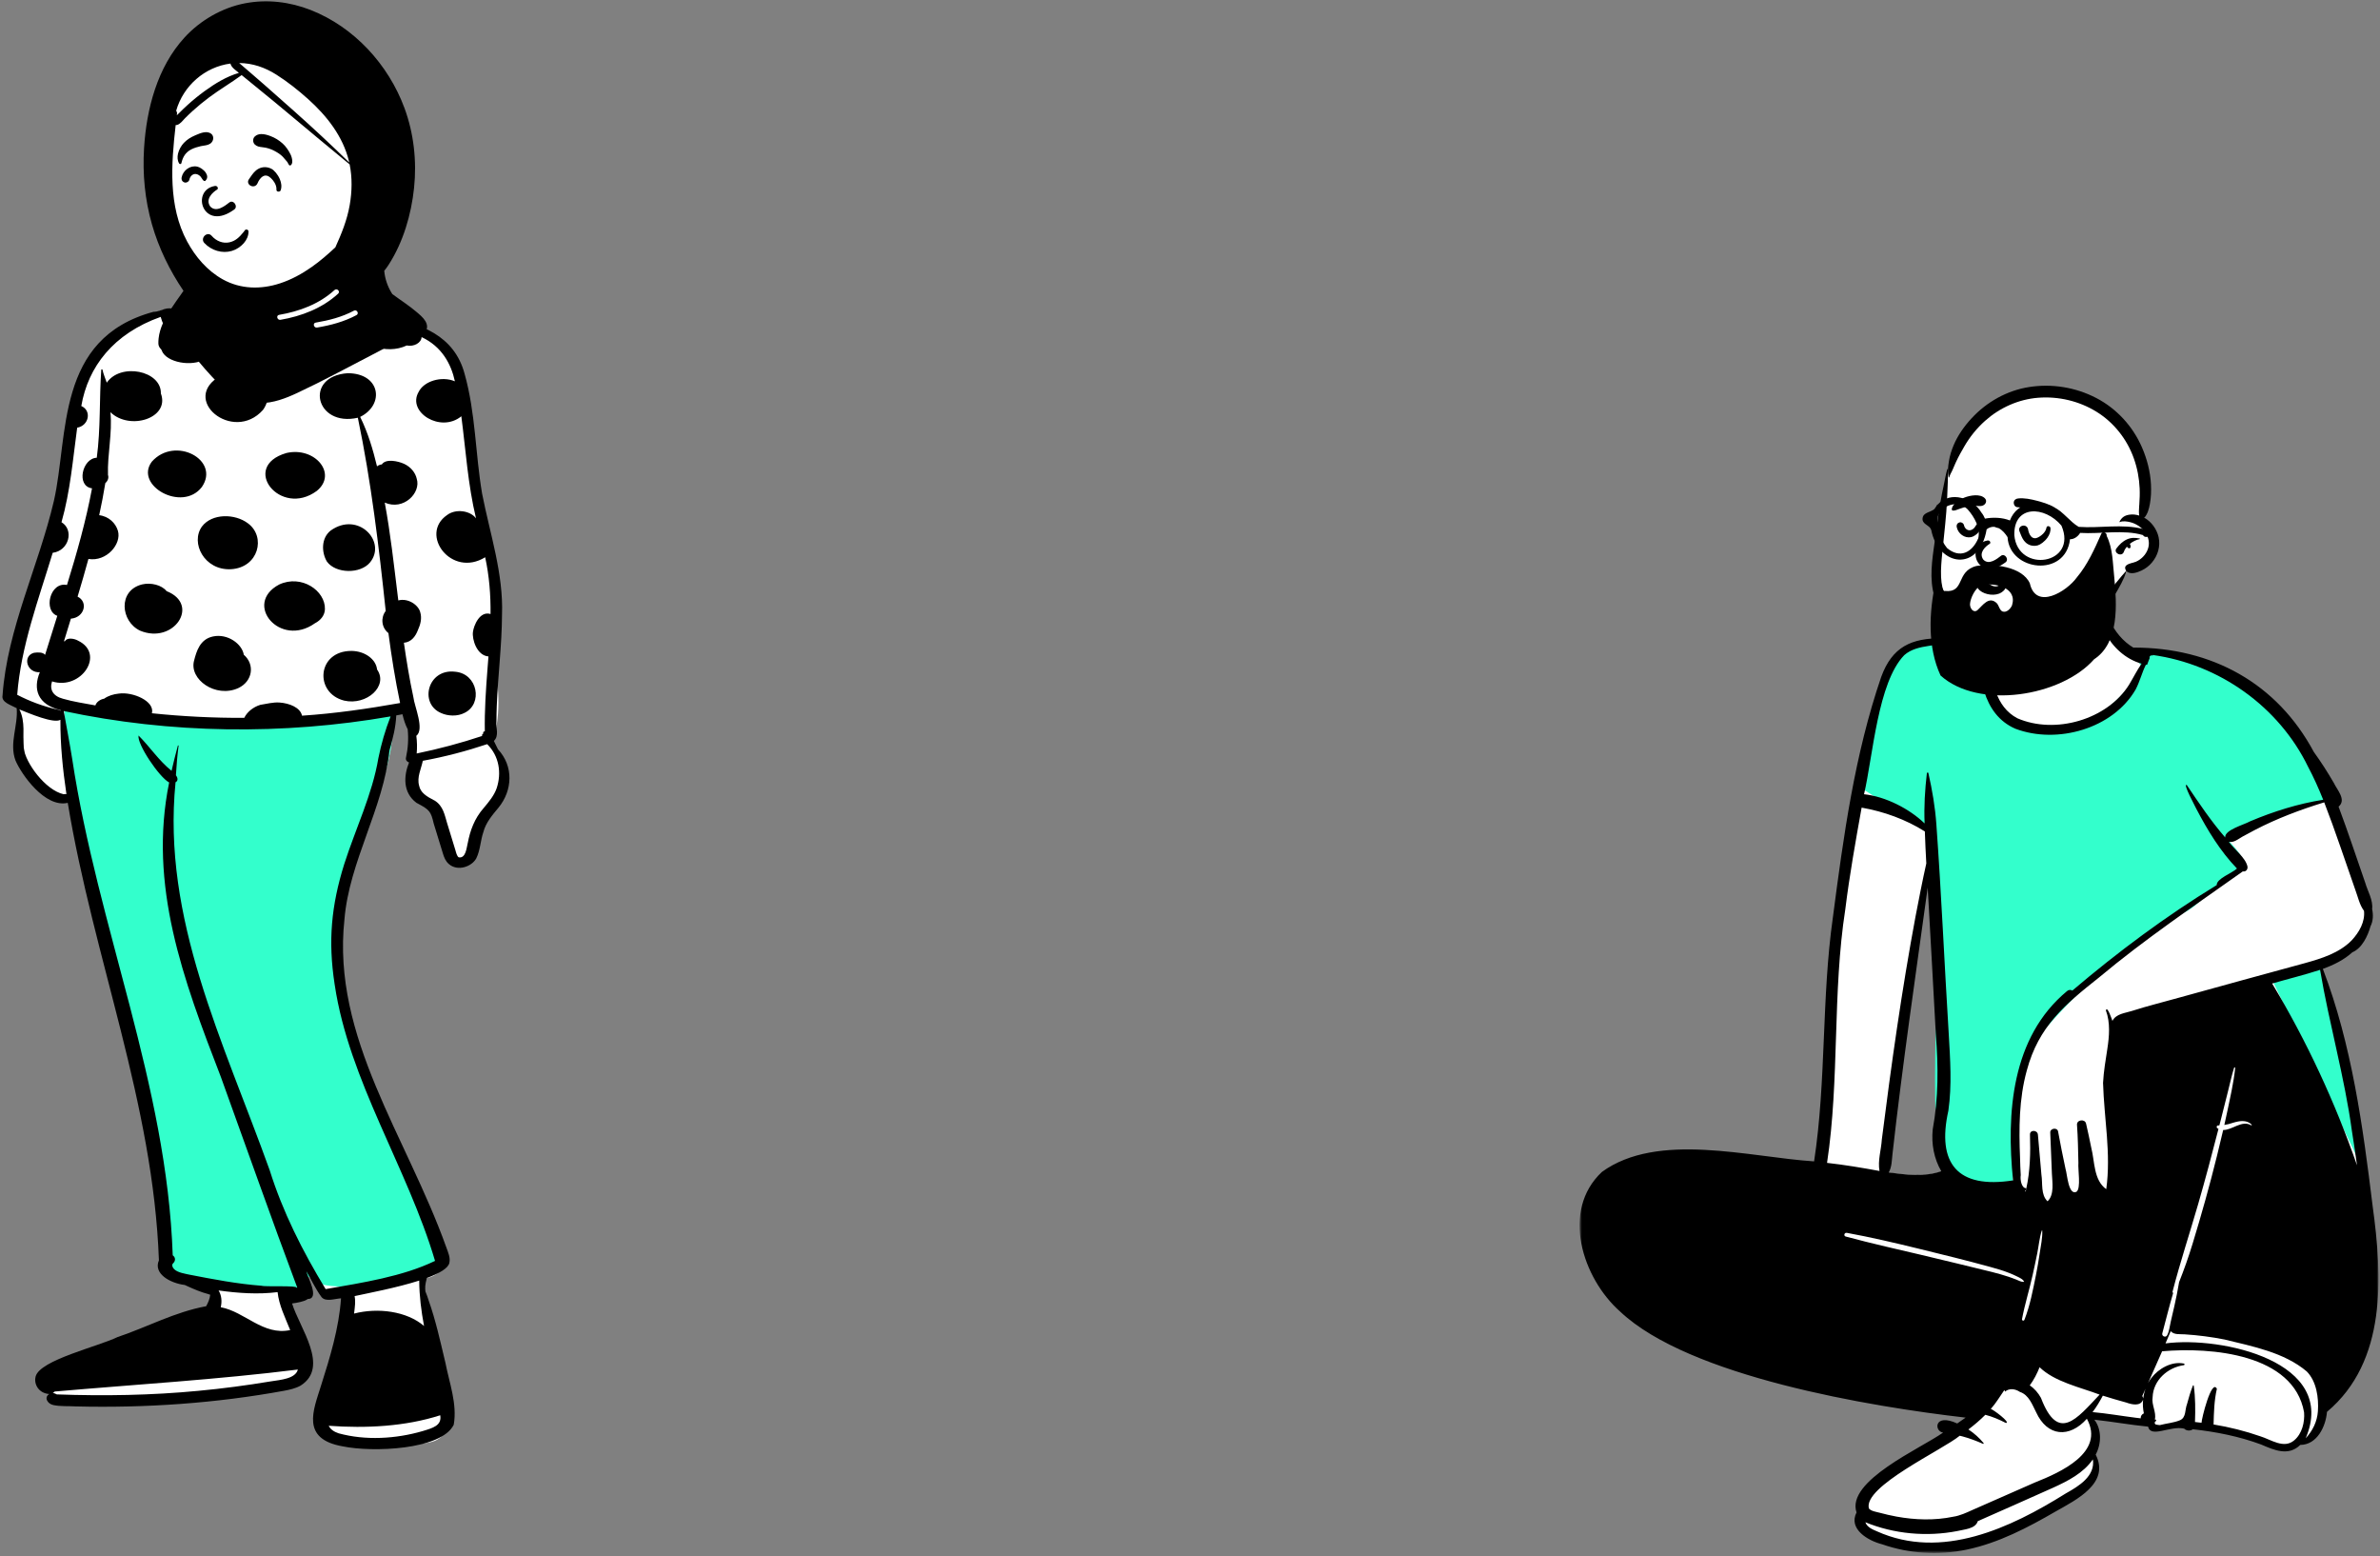
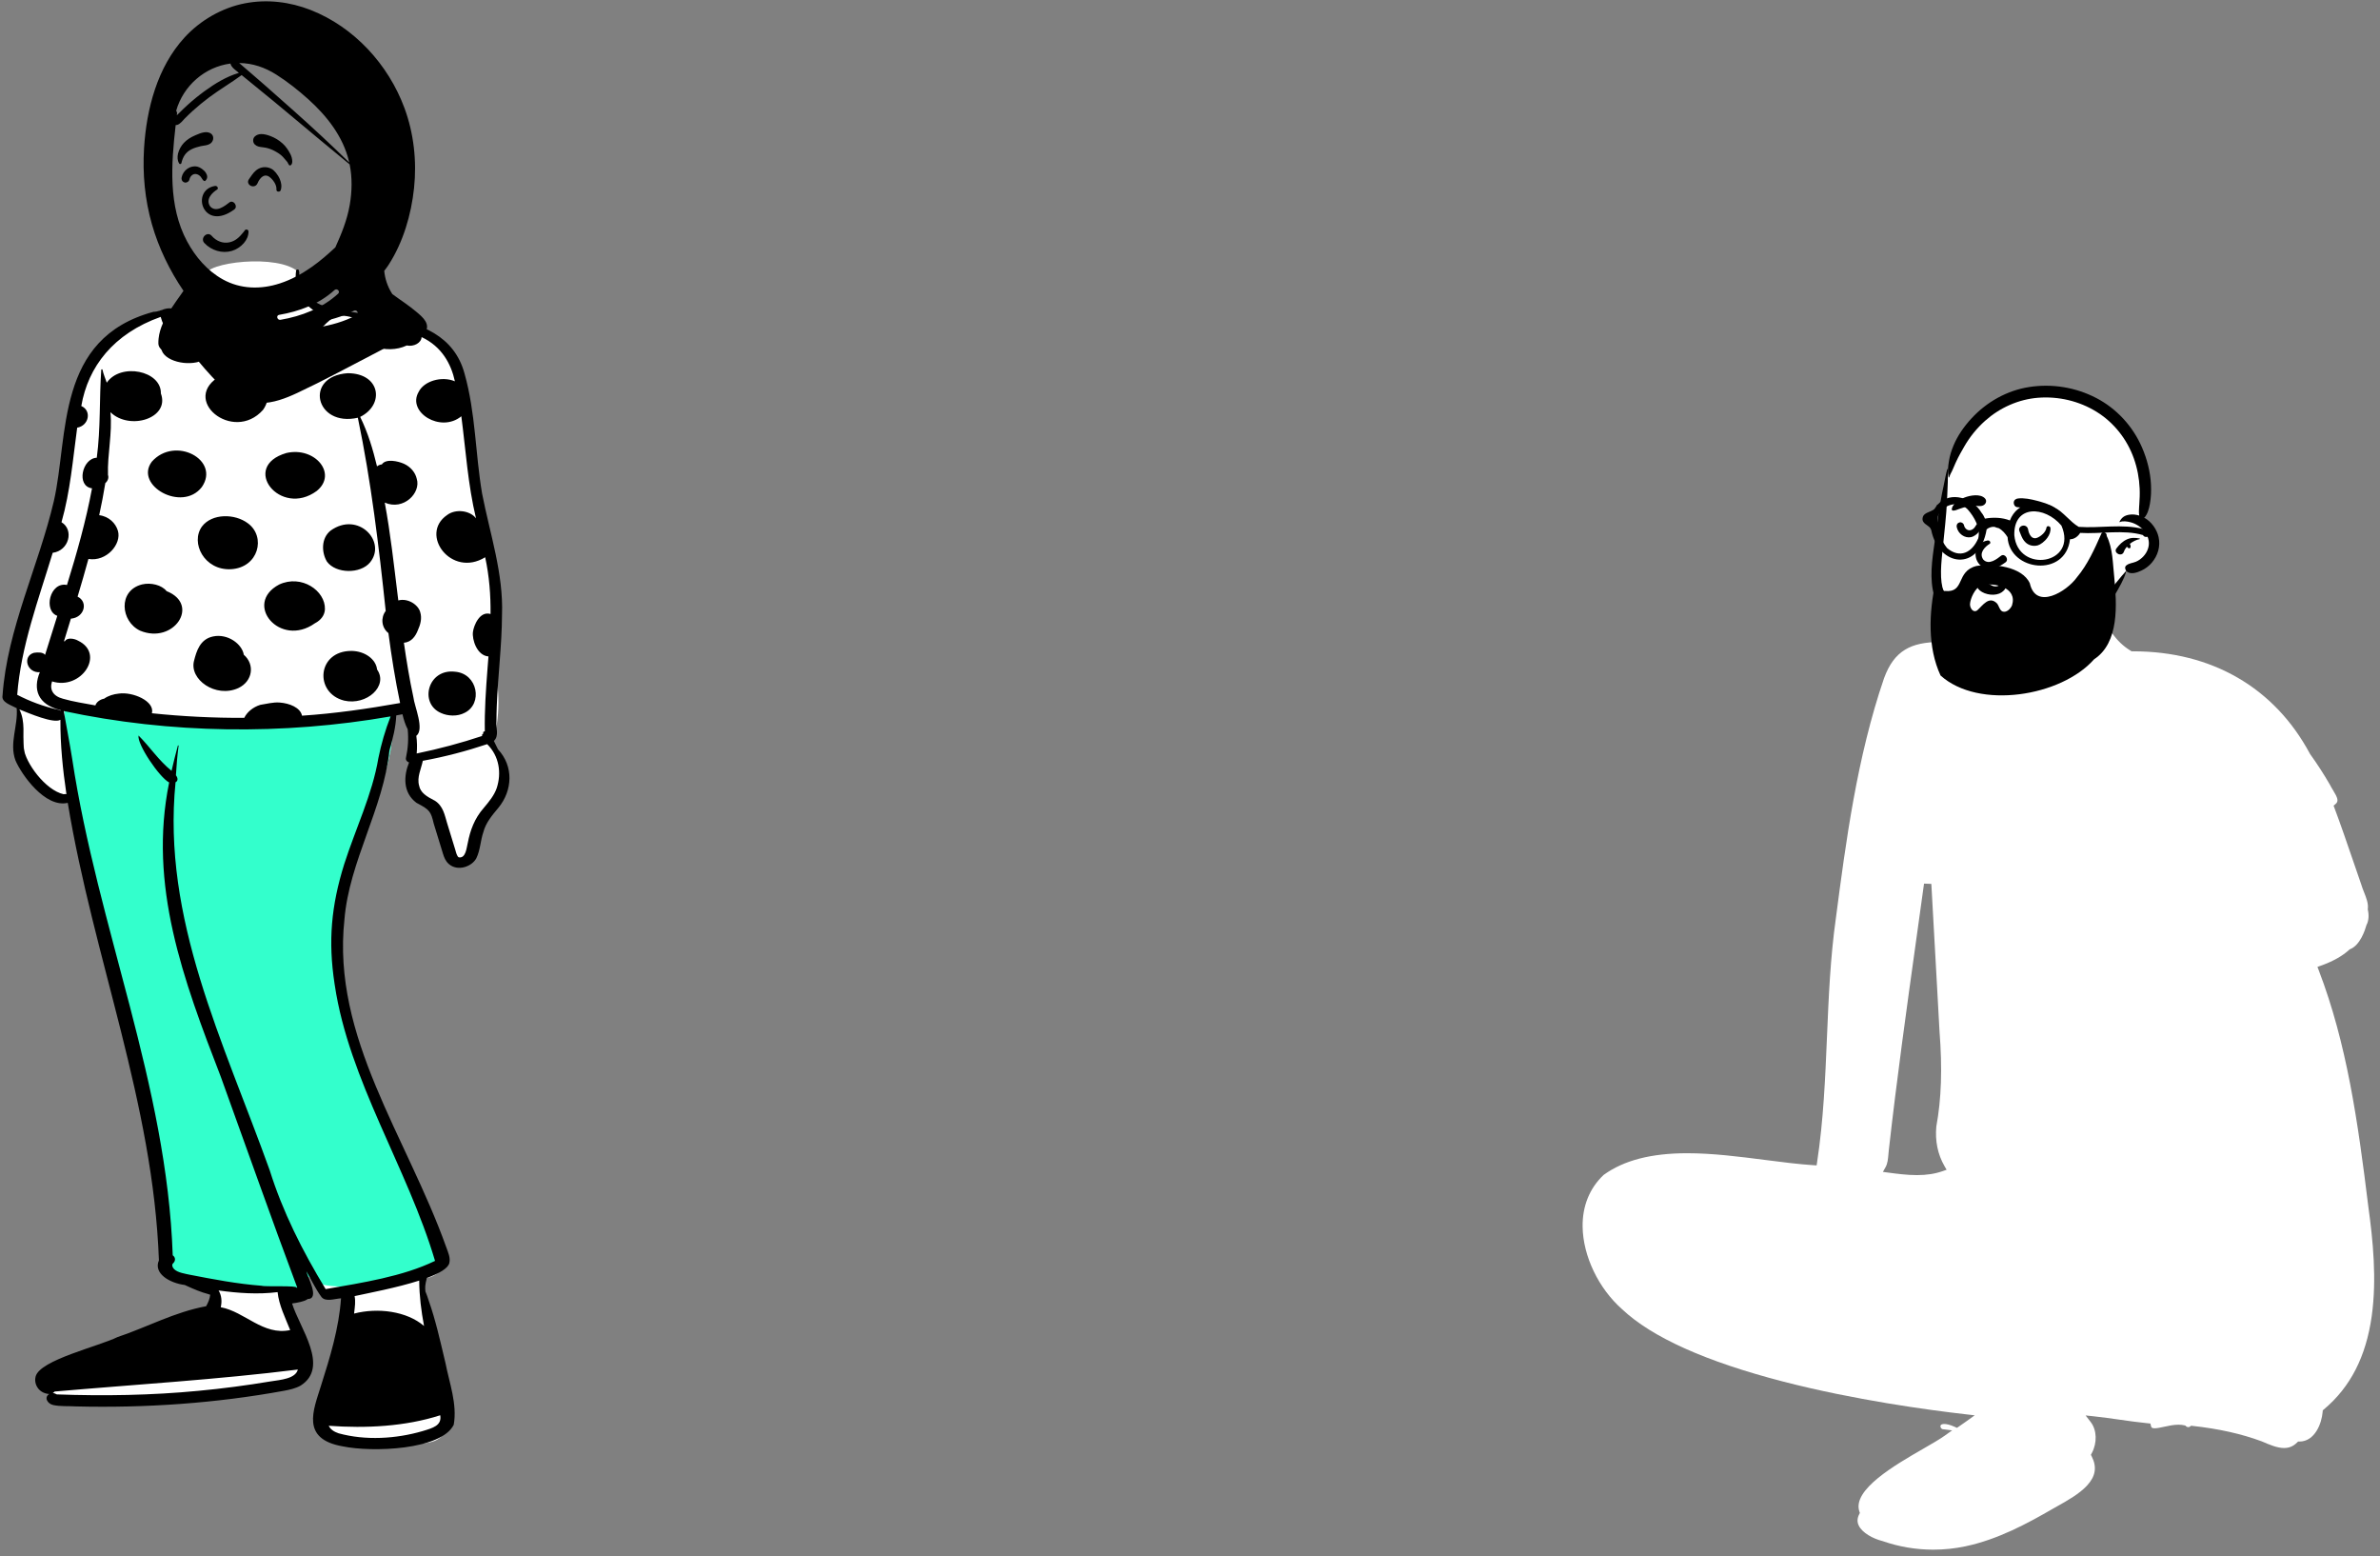
<svg xmlns="http://www.w3.org/2000/svg" height="417" viewBox="0 0 638 417" width="638">
  <rect x="0" y="0" width="638" height="417" fill="#808080" stroke="none" />
  <mask id="a" fill="#fff">
-     <path d="m0 0h214.163v259.247h-214.163z" fill="#fff" fill-rule="evenodd" />
-   </mask>
+     </mask>
  <g fill="none" fill-rule="evenodd" transform="translate(0 -6)">
    <g transform="matrix(-1 0 0 1 638 159)">
      <path d="m118.934 148.891c.367 3.833-.384 7.493-2.174 10.588l-.582 1.007 1.108.387c2.017.705 4.26 1.048 6.857 1.048 2.673 0 5.453-.372 7.686-.671l1.43-.191-.702-1.242c-.565-.998-.669-2.208-.78-3.488-.03-.344-.061-.7-.101-1.052-2.116-18.912-4.791-38.071-7.378-56.599-.681-4.875-1.385-9.917-2.068-14.876l-1.959.075c-.527 9.179-1.038 18.514-1.533 27.541-.217 3.97-.435 7.939-.654 11.908-.782 10.035-.512 18.16.85 25.564m.799 113.409c-2.877 0-5.759-.3-8.567-.89-8.786-1.844-16.767-6.194-23.559-10.127-.347-.197-.699-.393-1.06-.595-2.659-1.487-5.968-3.338-8.042-5.596-2.275-2.477-2.667-4.944-1.232-7.766l.227-.446-.237-.441c-1.485-2.764-1.375-6.184.268-8.316l1.381-1.792-2.271.241c-2.29.243-4.598.572-6.83.89-2.476.353-5.037.718-7.56.963l-.701.068-.161.675c-.09.376-.201.604-.979.604-.675 0-1.581-.198-2.541-.407-1.191-.259-2.541-.553-3.843-.553-.573 0-1.088.054-1.575.167l-.283.065-.202.207c-.129.132-.349.214-.573.214-.17 0-.327-.047-.432-.129l-.318-.249-.404.044c-7.031.772-13.094 2.127-18.535 4.141l-.025.009-.118.051c-1.967.849-4.001 1.727-5.854 1.727-1.354 0-2.454-.461-3.461-1.449l-.285-.279-.401-.004c-4.073-.038-5.934-4.786-6.191-7.969l-.032-.401-.311-.261c-7.098-5.956-11.289-14.135-12.812-25.006-1.387-9.902-.322-20.342.902-29.249 2.832-23.082 5.787-43.775 13.296-63.4l.351-.917-.935-.336c-3.243-1.165-5.722-2.555-7.578-4.25l-.129-.118-.162-.066c-2.66-1.093-3.963-5.126-4.299-6.336l-.027-.098-.047-.09c-.543-1.041-.668-2.489-.343-3.973l.035-.16-.02-.162c-.175-1.409.407-2.882 1.022-4.441.281-.712.572-1.449.785-2.182.731-2.096 1.46-4.229 2.167-6.292 1.584-4.629 3.222-9.415 4.967-14.071l.239-.637-.526-.439c-.897-.749-.598-1.632.696-3.741.306-.498.595-.97.815-1.434 1.659-2.866 3.436-5.616 5.285-8.177l.038-.053.03-.057c9.484-17.709 26.307-27.462 47.37-27.462l.429.001.237-.143c3.948-2.373 6.766-6.446 8.615-12.45l.059-.191-.023-.199c-.063-.553-.133-1.279-.109-1.983.06-1.783.759-3.374 1.918-4.365 2.198-1.881 5.534-2.038 8.763-2.038h.464c4.128.013 7.043.729 9.172 2.256 2.474 1.774 3.842 4.638 4.181 8.756.101 1.232.098 2.509.095 3.743l-.001.344.042.137c.297.979.644 1.919 1.033 2.795l.4.901.909-.406c.588-.263 1.333-.398 2.279-.413.273-.006.539-.009.807-.009 2.196 0 4.546.2 6.818.394 1.712.146 3.483.297 5.196.364l.023.001s.237-.001.343-.001c4.165 0 7.185.655 9.502 2.061 2.495 1.514 4.29 3.944 5.646 7.647 7.277 21.225 10.269 44.088 12.908 64.259 1.497 10.548 1.952 21.362 2.392 31.819.465 11.038.945 22.452 2.647 33.609l.134.882.904-.058c3.977-.257 8.274-.809 12.824-1.394 6.913-.889 14.061-1.808 20.971-1.808 9.662 0 16.987 1.901 22.392 5.81 3.768 3.55 5.717 8.356 5.637 13.902-.113 7.837-4.259 16.501-10.563 22.073l-.024.022c-7.967 7.525-22.511 14.052-43.226 19.399-19.049 4.917-38.753 7.589-48.803 8.744l-2.487.286 2.019 1.459c.817.591 1.563 1.111 2.279 1.59l.462.309.506-.232c1.444-.662 2.361-.801 2.877-.801.457 0 1.009.099 1.04.573.02.31-.201.77-.666.828l-2.472.308 2.019 1.439c1.348.962 3.36 2.12 5.69 3.462 7.621 4.39 19.139 11.025 17.158 16.852l-.13.383.184.361c.532 1.043.578 2.011.139 2.96-.94 2.033-3.882 3.577-6.381 4.205l-.043.011-.042.015c-4.347 1.514-8.91 2.282-13.562 2.282" fill="#fff" />
-       <path d="m5.958 109.89 22.716 47.417c.427-7.689-.427-15.806-2.56-24.35-2.133-8.544-4.586-17.408-7.359-26.592z" fill="#3fc" transform="matrix(-1 0 0 1 34.739 0)" />
-       <path d="m98.421 163.395c-.371-20.848-2.611-33.664-6.719-38.447-13.757-16.019-28.475-28.515-39.033-33.32-4.426-2.015-5.662-5.5-15.357-11.854-1.762-1.155-.376-3.932 4.159-8.33l-28.155-10.573c-.897-.749-1.998-.031-.704-2.14.306-.498.595-.97.815-1.434 1.659-2.866 3.436-5.616 5.285-8.177l.038-.053.03-.057c9.484-17.709 26.307-27.462 47.37-27.462l-2.603 5.041c6.536 8.492 12.829 13.832 18.876 16.019 6.048 2.187 13.3-.376 21.756-7.689.588-.263 11.542-15.942 13.255-15.875l.023.001s.237-.003.343-.003c4.165 0 7.185.656 9.502 2.062 2.495 1.514 4.29 3.944 5.646 7.647 4.834 13.194 6.655 23.153 5.463 29.877-7.241 4.578-12.787 7.889-16.637 9.932-2.102 1.116-1.573.626-2.24 5.126-3.233 21.818 3.149 81.209-3.199 85.544-9.385 6.408-15.357 7.796-17.917 4.165z" fill="#3fc" />
-       <path d="m133.753 156.857c.51-2.783-.458-5.657-.625-8.46-2.534-19.99-5.332-39.967-9.04-59.782-.909-4.742-1.828-9.465-2.882-14.181.159-2.856.299-5.712.391-8.569 5.145-3.234 10.947-5.327 16.947-6.383 1.621 9.032 3.241 18.057 4.366 27.169 3.504 22.555 1.505 45.506 4.904 68.035-4.715.529-9.394 1.311-14.06 2.171m9.05 17.572c-3.546.943-7.095 1.844-10.669 2.676-6.36 1.48-12.719 2.967-19.063 4.513-3.166.772-6.34 1.521-9.5 2.318-1.5.378-2.989.799-4.457 1.286-.732.243-1.448.522-2.164.808-.627.251-1.218.596-1.908.547-.041-.003-.067-.043-.046-.08.361-.663 1.104-.977 1.759-1.312.723-.369 1.477-.687 2.231-.989 1.675-.672 3.421-1.166 5.161-1.645 6.326-1.741 12.706-3.3 19.079-4.86 6.404-1.567 12.808-3.069 19.297-4.256.654-.119.936.819.278.994m-31.409 53.592c.284-.076.569-.146.853-.212 4.549 3.787 25.975 13.62 24.345 19.494-.576.731-1.955.897-2.826 1.133-1.518.411-3.051.766-4.598 1.048-5.002.91-10.183 1.068-15.179.031-1.838-.279-3.497-1.063-5.171-1.821-5.409-2.379-11.367-5.007-16.75-7.367-6.839-2.71-18.834-8.052-13.901-17.066 4.674 5.256 10.607 4.797 13.595-1.736 1.031-1.983 1.93-4.656 4.351-5.458 1.277-.863 2.91-1.042 3.977-.081.077-.12.146-.288.184-.436 1.203 1.712 2.24 3.514 3.65 5.078-.484.026-5.522 3.754-4.036 3.756 1.789-.921 3.566-1.689 5.498-2.185 1.4 1.408 2.939 2.717 4.535 3.927-1.549 1.023-2.941 2.276-4.06 3.635-.097.12.021.275.166.21 1.738-.774 3.525-1.455 5.368-1.949m23.062 25.398c-17.401 7.815-35.824-.887-50.663-10.165-3.425-1.912-7.93-4.623-7.238-9.124 2.523 3.69 6.681 5.791 10.673 7.613 6.706 3.03 13.456 5.964 20.178 8.957.635 2.106 3.671 2.187 5.506 2.654 8.168 1.584 16.948.797 24.636-2.361-.445 1.317-1.9 1.922-3.092 2.426m-69.428-30.429c-.43.055-.86.105-1.29.154.044-.569-.299-1.138-.85-1.314.248-1.206.34-2.452.207-3.675.719 1.857 3.039 1.293 4.513.758 2.106-.572 4.198-1.188 6.279-1.844.821 1.524 1.69 3.026 2.759 4.406-3.89.346-7.743 1.033-11.618 1.516m-1.712-5.841c-.103.218-.251.449-.254.711-.105-.903-.31-1.796-.622-2.651.292.647.584 1.293.876 1.94m-2.455-4.844c-1.914-2.494-5.45-4.532-8.72-3.837-.21.045-.215.383 0 .425 4.392.596 8.248 4.079 8.401 8.582.346 2.038-1.072 4.039-.594 5.995-.095.006-.19.011-.284.018-.034.131-.066.247-.107.349.474.079.614.842.054.978-.331.081-.678.123-1.03.141-1.791-.483-3.68-.595-5.391-1.309-1.694-.748-1.27-2.851-1.868-4.307-.438-1.679-.942-3.352-1.577-4.964-.046-.129-.222-.1-.236.031-.448 3.215-.433 6.484-.325 9.725-.588.06-1.172.126-1.758.199.038-.905-2.678-11.933-4.109-9.103.72 3.111.807 6.362.885 9.563-4.249.7-8.436 1.742-12.509 3.161-2.87.87-6.284 3.443-9.071 1.117-2.158-1.784-2.885-4.897-2.682-7.546 2.806-15.673 24.972-17.504 38.057-16.345 1.236 2.851 2.495 5.692 3.77 8.527-.264-.488-.566-.957-.906-1.4m-44.628 8.912c-.24-3.559.359-7.989 2.997-10.642 6.036-5.102 14.488-6.707 22.031-8.555 3.514-.693 7.075-1.154 10.651-1.384 1.269-.1 2.88.187 3.776-.85.461 1.093.929 2.184 1.397 3.275-15.017-1.967-46.347 4.866-37.573 25.433-1.858-2.012-3.089-4.462-3.279-7.278m-10.484-65.879c.42-3.055.88-6.106 1.365-9.153 1.986-14.572 6.091-28.755 8.538-43.229 4.236 1.377 8.573 2.426 12.85 3.666-9.268 15.409-16.848 31.772-22.753 48.716m34.8-14.339c-.815-3.873-1.729-7.819-2.144-11.756-.019-.177.254-.196.302-.04.681 2.18 1.144 4.44 1.718 6.65.576 2.218 1.112 4.446 1.679 6.666.181.709.363 1.418.545 2.126.109.005.218.008.326.011.416.01.54.531.206.748-.098.063-.195.119-.294.169 1.737 6.756 3.518 13.497 5.46 20.202 2.264 7.813 4.813 15.532 6.85 23.408.047.182-.037.31-.161.365 1.06 3.584 1.947 7.215 2.916 10.826.202.752-.909 1.239-1.289.535-.585-1.084-.714-2.566-1-3.758-.322-1.342-.629-2.687-.935-4.033-.487-2.141-.923-4.308-1.283-6.478-1.341-3.369-2.542-6.778-3.605-10.252-2.38-7.779-4.576-15.612-6.53-23.506-.577-2.33-1.143-4.664-1.682-7.003-2.457.038-5.024-2.741-7.493-1.262-.114.069-.23-.087-.14-.178.984-.997 2.345-1.084 3.666-.837.859.16 1.682.465 2.523.694.37.101.751.175 1.135.23-.265-1.174-.523-2.35-.771-3.527m52.93 73.326c-1.255.821-2.28 2.035-3.002 3.339-4.628 12.106-9.578 5.621-15.727-.874 5.204-1.964 12.097-3.435 16.089-7.338.691 1.726 1.536 3.37 2.641 4.873m-1.656-29.529c-.402-1.992-.733-3.996-1.034-6.004-.289-1.926-.741-3.99-.667-5.94.003-.078.112-.091.136-.018.626 1.944.813 4.094 1.21 6.096.384 1.935.806 3.864 1.231 5.791.872 3.956 2.106 7.852 2.853 11.832.08.426-.496.576-.653.177-1.495-3.806-2.27-7.942-3.075-11.933m-84.645-89.743c-2.022-2.177-3.611-4.957-3.304-7.907 1.214-1.619 1.617-3.732 2.324-5.604 2.765-7.832 5.332-15.725 8.342-23.473 6.402 1.969 12.701 4.33 18.642 7.432 1.093.558 2.175 1.136 3.243 1.736 1.119.627 2.34 1.716 3.683 1.405-1.467 2.077-4.488 4.238-4.999 6.638-.11.76.429 1.464 1.256 1.295 12.947 9.195 26.318 18.196 38.556 28.438 9.164 7.254 16.2 13.137 19.343 24.907 2.119 7.624 2.125 15.592 1.813 23.431-.061 1.524-.062 3.084-.185 4.618.184 1.148-.166 3.483-1.456 3.525.029.278.121.535.268.761-.041.055-.084.107-.128.16-.064-.314-.126-.625-.186-.939-1.004-4.448-1.139-9.609-.972-14.344.071-1.358-2.012-1.325-2.128 0-.313 3.58-.627 7.16-.94 10.738-.376 2.319.217 5.353-1.638 7.116-1.886-1.742-1.262-5.179-1.17-7.427.148-3.667.307-7.333.443-11.0.043-1.162-1.883-1.461-2.101-.28-.619 3.368-1.288 6.727-2.009 10.076-.435 1.295-.734 7.103-2.906 6.095-1.295-.884-.361-6.067-.532-7.784.08-3.397.128-6.79.377-10.179.102-1.367-2.125-1.658-2.431-.323-.496 2.161-.97 4.322-1.4 6.497-.944 3.667-.601 8.639-4.008 11.076-1.334-9.526.586-18.986.855-28.479-.161-3.076-.689-6.121-1.155-9.159-.515-3.36-.816-7.018.391-10.258-.33-1.451-1.626 2.474-1.748 2.801-.976-1.923-3.354-2.072-5.235-2.672-4.18-1.353-8.462-2.373-12.691-3.575-11.216-3.115-22.445-6.181-33.677-9.24-4.487-1.241-9.21-2.71-12.537-6.101m112.314 50.671c-1.548-8.387-1.505-16.885-.844-25.364.727-13.15 1.433-26.303 2.188-39.451 3.277 23.798 6.771 47.568 9.443 71.442.19 1.662.161 3.42 1 4.902-4.635.621-9.575 1.246-14.081-.33 1.978-3.418 2.675-7.31 2.294-11.199m-100.594-97.244c7.812-16.035 23.741-27.418 41.605-29.901.02.019.041.039.061.06-.059.053-.113.112-.162.171.481-.354 1.14.091.927.58.264.603.459 1.224.704 1.831.104-.01.209-.019.313-.036 1.06 2.104 1.635 4.53 2.742 6.628 6.063 10.502 21.024 14.766 32.246 10.527 8.905-3.858 10.169-14.844 9.371-23.289-.041-.569-.33-.971-.716-1.209 4.856.777 9.713 1.561 14.574 2.3 2.342.356 4.748.87 6.556 2.478 7.118 7.323 8.388 27.03 10.783 37.276-5.729.6-12.133 3.864-16.24 7.823.194-4.5-.084-8.977-.602-13.444-.008-.218-.372-.293-.407-.053-1.026 4.529-1.815 9.096-2.14 13.736-1.351 18.673-2.153 37.383-3.31 56.068-.396 6.877-.89 13.814.09 20.667 3.154 14.108-2.408 21.032-17.336 18.687 1.813-17.879.499-38.336-14.477-50.733-.456-.407-1.004-.38-1.42-.137-12.176-10.344-25.026-19.925-38.704-28.269.098-1.724-4.216-3.249-5.424-4.438 4.485-4.645 7.901-10.292 10.879-15.972.263-.617 3.688-6.83 2.598-6.439-3.254 4.821-6.491 9.673-10.323 14.086.208-2.035-5.065-3.399-6.688-4.329-6.271-2.641-12.827-4.708-19.584-5.778 1.216-3.027 2.545-6.009 4.081-8.893m83.45-32.705c-.205-.351-.4-.71-.588-1.073.633.024 1.251.047 1.874.15-.028 1.004.028 2.015.04 3.027-.312-.74-.922-1.416-1.326-2.104m105.826 141.344c-14.966-10.881-39.547-3.949-56.885-2.83-3.305-21.669-1.956-43.692-5.037-65.397-2.837-21.684-5.829-43.67-12.955-64.445-2.941-8.033-8.029-10.418-16.405-10.354-4.251-.166-8.746-.847-12.877-.75-.906.015-1.853.134-2.67.499-1.149-2.589-1.773-5.369-2.088-8.17-.02-.178-.246-.21-.314-.04-.972 2.439-1.075 5.101-.547 7.655.382 1.83 2.659 9.03 5.303 6.213.21 5.907-1.088 12.962-6.877 16.028-10.114 4.409-24.096.394-29.954-8.964-1.132-1.87-2.109-3.86-3.363-5.655 8.736-2.473 13.64-12.938 11.582-20.908-1.272 6.198-3.591 13.124-9.366 16.596-21.03-.047-38.515 9.529-48.395 27.974-1.933 2.678-3.721 5.461-5.359 8.293-.881 1.894-3.463 4.529-1.272 6.358-2.531 6.753-4.776 13.599-7.149 20.405-.652 2.268-2.142 4.647-1.845 7.031-.322 1.469-.307 3.207.43 4.619.699 2.518 2.268 5.906 4.869 6.974 2.207 2.015 4.999 3.404 7.91 4.45-7.765 20.287-10.72 42.167-13.351 63.602-2.578 18.752-3.909 41.562 12.246 55.114.314 3.878 2.614 8.818 7.164 8.861 3.151 3.093 6.991 1.396 10.499-.116 5.92-2.192 12.128-3.407 18.297-4.084.661.517 1.738.431 2.327-.171 3.737-.861 8.916 2.626 9.672-.533 4.818-.467 9.584-1.343 14.398-1.854-2.029 2.631-1.882 6.512-.355 9.355-3.891 7.653 5.173 12.085 10.715 15.225 7.482 4.331 15.296 8.442 23.853 10.237 7.523 1.582 15.404 1.102 22.663-1.425 3.814-.959 9.141-4.105 6.878-8.539 2.869-8.437-17.278-17.179-23.204-21.404 2.422-.302 2.511-5.329-3.789-2.44-.762-.509-1.51-1.035-2.25-1.569 25.484-2.929 74.153-10.986 92.596-28.403 10.132-8.956 15.978-27.071 4.902-37.436" fill="#000" mask="url(#a)" transform="translate(.415 3.955)" />
    </g>
    <g transform="matrix(-1 0 0 1 586 99)">
      <path d="m64.12 35.777c-1.443-6.088-4.599-11.753-9.651-16.332-15.202-15.038-43.121-6.876-42.994 15.786-.545 2.647-.767 5.368-.586 8.068.075 1.152.573 2.759-.096 3.795-1.51 1.939-2.387 3.369-1.873 5.948.429 2.252 1.961 3.848 4.029 4.696 1.24.356 2.416 1.131 2.876 2.313 2.76 5.056 4.805 9.261 9.155 12.706 1.123.887 12.638 6.207 16.432 6.207 11.108 0 25.107-4.026 25.34-16.44.04-2.727-.438-5.485-.738-8.19-.73-6.173-.473-12.57-1.892-18.558z" fill="#fff" />
      <path d="m63.87 32.732c.004-.075.111-.092.132-.018.413 1.466.647 2.959.97 4.447.311 1.434.605 2.871.849 4.318.461 2.73.85 5.466 1.211 8.21l.09.686c.628 4.828 1.665 9.857.758 14.713-.774 4.144-3.369 7.483-6.713 9.932-3.166 2.318-7.005 3.806-10.817 4.652-4.091.908-8.941 1.179-12.269-1.823-1.333-1.202.484-3.587 1.93-2.502 3.395 2.546 7.713 1.796 11.543.782l.116-.031c3.362-.896 6.746-2.254 9.415-4.545 2.951-2.533 4.41-6.049 4.578-9.904.095-2.166-.107-4.33-.325-6.483l-.024-.239c-.25-2.463-.512-4.924-.754-7.388-.221-2.247-.411-4.506-.512-6.763l-.047-1.138c-.098-2.295-.23-4.623-.131-6.907zm-39.812-19.066c5.524-2.877 11.872-3.907 18.02-2.942 5.91.928 11.334 3.979 15.388 8.354 1.979 2.136 3.736 4.607 4.859 7.306.558 1.341.994 2.74 1.227 4.177.12.739.237 1.504.26 2.253.021.693-.183 1.344-.159 2.048.004.11-.165.131-.191.026-.192-.786-.655-1.38-.945-2.126-.217-.557-.463-1.101-.714-1.644l-.215-.465c-.625-1.351-1.372-2.646-2.11-3.937-1.488-2.6-3.397-4.963-5.632-6.956-3.925-3.5-8.959-5.76-14.214-6.167-5.454-.423-10.986.878-15.644 3.76-4.658 2.881-8.179 7.36-10.008 12.517-.923 2.602-1.432 5.314-1.551 8.071-.06 1.396-.004 2.803.094 4.196l.049.664c.057.797.096 1.59-.023 2.367.84-.262 1.721-.371 2.605-.241 1.313.193 2.098.731 2.687 1.905.031.061-.031.123-.092.092-.764-.381-1.999-.181-2.808.019-.842.208-1.6.57-2.315 1.059-1.323.905-2.36 2.306-2.615 3.915-.246 1.553.391 3.126 1.462 4.24.551.573 1.21 1.069 1.948 1.378.895.375 1.781.363 2.573.983.49.383.371 1.038.039 1.463 1.671 1.833 3.153 3.838 4.823 5.679.774.853 1.543 1.707 2.285 2.587l.277.331c.741.895 1.92 1.84 2.258 2.965.211.7-.539 1.616-1.296 1.297-1.162-.489-1.991-1.763-2.776-2.739l-.051-.063c-.823-1.012-1.554-2.081-2.222-3.2l-.22-.369c-1.208-2.033-2.406-4.142-3.177-6.376-.051.052-.105.1-.162.14-1.11.79-2.724.183-3.832-.33-1.046-.484-2.006-1.212-2.754-2.09-1.626-1.909-2.376-4.381-1.833-6.858.46-2.098 1.914-4.14 3.819-5.201-.88-1.013-1.244-2.379-1.486-3.714-.309-1.705-.371-3.451-.287-5.18.168-3.443 1.053-6.837 2.422-9.989 2.449-5.641 6.779-10.36 12.238-13.203zm-11.626 37.642c1.159-.217 2.24-.27 3.358.221 1.213.533 2.067 1.412 2.86 2.443.903 1.172-1.411 2.453-1.995.897l-.017-.048c-.156-.461-.436-.906-.791-1.316-.106.163-.249.307-.416.389-.202.1-.511.031-.56-.228-.054-.287.006-.635.171-.878l.023-.033c-.804-.648-1.772-1.121-2.634-1.273-.086-.015-.085-.157 0-.173z" fill="#000" />
    </g>
    <g fill="#000">
      <path d="m30.393 35.075c-.526.688-1.479 1.216-2.546 1.468-1.017.24-2.141.23-3.111-.139l-.083-.033c-.725-.301-1.421-.91-1.686-1.545-.105-.252-.141-.509-.069-.748.065-.215.216-.414.469-.584.079-.053.186-.057.287-.039.126.022.25.081.325.161.415.441 1.017.872 1.73.865.55-.006.999-.223 1.434-.468l.306-.175c.295-.169.595-.327.933-.399.606-.13 1.342.107 1.79.498.195.17.337.37.376.586.032.181-.013.37-.155.555zm-3.152-12.04c1.204.732 3.039 2.44 1.744 4.256-1.525 1.601-3.72-.235-4.802-1.065-1.003-.643-2.13 1.011-1.2 1.763 7.818 5.791 10.991-4.762 4.867-5.815-.674-.116-.925.635-.609.861zm-13.586-11.256.346-.095.353-.095.239-.063c1.639-.429 3.446-.807 5.071-.622.593.067 1.074.401 1.157 1.022.071.524-.268 1.2-.844 1.294-1.908.309-3.862.209-5.779.527-.955.158-1.902.355-2.853.532-.723.135-1.471.182-2.2.292l.168.023c.059.008.044.107-.014.103-.24-.024-.481-.028-.722-.011l-.103.008c-.157.022-.25-.166-.11-.261.889-.603 1.643-1.257 2.638-1.702.861-.385 1.747-.702 2.655-.952zm14.917-.925c1.26-1.274 3.939-.785 5.438-.202.855.333 1.669.754 2.346 1.383l.066.062.102.098c.457.448.967 1.064.895 1.71-.011.098-.065.211-.176.231-.6.106-1.19-.21-1.744-.401l-.367-.126c-.551-.188-1.106-.367-1.674-.497-.707-.161-1.428-.254-2.153-.245-.733.01-1.521.217-2.22-.075-.779-.325-1.183-1.259-.512-1.939zm-12.446 10.277c-.321.328-.746.514-1.289.404-.425-.086-1.233-.513-1.879-1.171-.442-.45-.811-1.012-.912-1.664-.023-.151-.104-.248-.209-.309-.083-.048-.193-.072-.312-.06-.101.01-.209.047-.292.096-.158.093-.223.224-.236.323-.127.948.239 1.889.81 2.683.77 1.071 1.901 1.855 2.566 2.039 1.138.314 2.336.064 3.22-.728.707-.633 1.069-1.459 1.405-2.307l.065-.164c.076-.193.151-.384.23-.573.159-.379.108-.707-.046-.962-.171-.283-.487-.482-.839-.543-.325-.057-.673.005-.947.204-.232.168-.419.434-.485.827-.108.639-.359 1.373-.801 1.857zm19.508-3.7c-.265-.138-.472-.18-.767-.092-.163.049-.323.143-.449.268-.125.125-.215.28-.25.452-.086.425-.318.822-.649 1.082-.283.222-.64.339-1.036.273-.427-.071-.835-.346-1.115-.669-.078-.09-.142-.191-.204-.292l-.037-.061c-.138-.228-.273-.44-.463-.608-.072-.064-.181-.108-.287-.108-.043 0-.086.007-.128.02-.425.427-.507.751-.494 1.073.014.337.147.678.362.997.504.747 1.46 1.36 2.105 1.498.884.19 1.761-.038 2.465-.532.724-.508 1.26-1.297 1.428-2.186.04-.214.023-.445-.058-.646-.08-.196-.218-.363-.422-.47z" transform="matrix(-1 0 0 1 560.643 128.678)" />
      <path d="m36.359 16.644c-1.485-1.324-3.15-3.985-5.284-1.879-.528.595-.741 1.929-1.548 2.191-1.072.348-2.134-.787-2.499-1.658-1.494-4.841 4.683-6.168 8.202-5.386 1.719.706 2.985 3.55 3.062 5.034.049.997-.794 2.464-1.933 1.699m11.205-7.461c-.015-.064-.035-.122-.059-.175-.657-.248-1.177.005-1.498.478.011.118.046.237.068.353-.248.522-.471 1.169-.807 1.62-.066.005-.135-.002-.201-.021-5.568.582-2.85-5.247-8.497-6.695-4.365-.721-12.255.105-14.315 4.651-1.624 7.261-9.882 2.202-12.594-1.575-2.893-3.437-4.764-7.636-6.567-11.712-.381-.862-1.571-.246-1.441.582-1.667 3.346-1.612 7.366-2.025 11.031-.702 7.314-1.387 17.57 5.405 22.035 8.849 10.007 30.945 13.539 41.152 4.344 3.533-7.6 3.097-16.872 1.379-24.918" transform="matrix(-1 0 0 1 566.385 152.932)" />
      <path d="m58.542 11.877c-.451 1.228-1.137 2.506-1.977 3.54-3.396 2.877-6.696 1.284-8.371-2.615-.637-2.756 1.054-5.724 2.845-7.752 2.587-2.594 6.808-1.233 7.998 1.851.072.4.116.798.137 1.195-.025 1.291-.18 2.394-.631 3.621m-32.641-2.317c4.474-5.324 12.843-5.609 12.629 2.586-.961 10.372-17.143 7.826-12.629-2.586zm34.048-4.441c-.157-.266-.331-.523-.521-.769-.07-.042-.111-.413-.369-.44-3.449-3.807-9.508-1.647-11.697 2.146-.4.48-.726 1.041-.966 1.634-2.157-.396-4.672-.319-6.678.496-1.989-5.197-8.012-5.661-11.981-3.441-2.469 1.215-4.069 3.759-6.47 5.156-5.644.406-11.701-.859-17.242.558-4.371.909-.717 3.123.016 1.646 5.225-1.545 11.415-.239 16.84-.587.564.955 1.646 1.736 2.724 1.703 1.164 10.327 16.216 8.615 16.736-.565.589-.932 1.321-1.823 2.37-2.404.401-.083.789-.191 1.143-.358.606-.086 1.539.171 2.096.676 1.909 11.459 12.905 10.125 14.871.086.039-.04.148-.19.232-.43.673-.89 2.319-1.221 2.056-2.723-.234-1.503-2.131-1.485-3.16-2.384z" transform="matrix(-1 0 0 1 578.505 137.454)" />
    </g>
    <g transform="matrix(-1 0 0 1 137 76)">
      <path d="m131.806 102.567c-1.707-12.309-4.288-24.936-10.809-36.337-2.24-14.744 1.534-35.86-15.619-45.803.219-1.765-3.754-3.286-5.595-4.229-2.992-1.561-7.038-4.627-10.579-2.909-1.117-.271-3.872.84-5.14-1.57-1.299-2.469-1.11-7.419-2.146-7.871.457-3.568-19.682-5.955-24.938-.912-2.496 3.868.371 5.099-5.257 10.183-2.485.122-4.856.623-7.148 1.311-1.892.208-3.775.462-5.649.726-23.901 1.762-25.708 15.846-27.827 30.97-1.814 20.317-9.692 40.558-6.286 61.034-1.883 7.322-2.006 15.135.242 22.387-7.371 8.572-2.028 13.315 2.569 21.466.778 1.466 1.455 2.976 1.799 4.541-.091 1.212-.081 2.425.187 3.629.78 2.741 6.519 2.358 6.774-.412.449-1.819.31-3.706.658-5.534-.02.095-.056.278-.056.292.842-4.6 2.198-6.383 5.945-9.893 4.811-5.539 1.853-12.498 2.951-18.697.301-2.071.699-4.115.965-6.19 1.622.76 3.386 1.394 5.228 1.79-1.161 7.133.858 14.3 3.104 21.2 6.076 17.774 14.133 36.026 10.633 54.678.002-.009-3.815 15.245-6.83 22.774-3.645 9.548-6.58 19.113-11.737 28.269-2.762 6.59-8.606 12.842-8.379 19.936-2.017 2.376 1.615 5.23 4.816 5.223 0 2.144-.711 5.237-2.133 9.277-.335 2.247-1.778 5.108.404 7.016-2.967 6.015-4.009 12.525-4.823 18.891-.311 3.02-.668 6.66 3.393 8.373 3.783 1.303 8.188.73 12.228 1.118 3.909.004 7.953.82 11.797.116 4.415-1.001 5.304-4.808 4.473-7.853-.536-3.17-1.179-6.331-1.882-9.482-2.086-6.861-2.67-14.475-5.343-21.075 1.497-.223 3-.824 4.015-1.7 2.581-.068 4.483-1.597 5.116-3.405.456-1.165 2.421-1.405 3.745-1.776.247 1.006.971 1.852 1.559 2.768-.503 1.943 1.176 4.215 3.946 4.26.4.306.772.619 1.181.911-3.151 3.692-5.488 7.86-6.079 12.257-.713 3.372-1.459 8.777 4.148 9.775 2.117.222 4.395.654 6.47.04 2.313.826 4.772 1.222 7.262 1.576 10.673 1.434 20.966 1.313 31.728 2.276 2.839.315 14.215 1.244 16.109 0 2.31.376.913-.995 1.885-2.276.774-.962 2.841-2.805 1.507-3.339-2.799-.962-5.28-2.853-7.841-3.927-11.968-5.422-37.781-14.657-37.602-14.917-.035.184.157-4.458 1.113-5.69 1.346-1.062 4.028-.875 5.433-1.891.892.033 7.581-1.499 7.008-4.065-.734-2.048 1.663-4.558 0-6.288 5.507-40.044 18.321-78.881 25.393-118.711.156-.109.311-.22.468-.329 3.647.485 6.48-2.43 7.587-4.726.533-.431 1.046-.875 1.517-1.356 2.971-3.076 3.025-7.083 3.363-10.743.735-.43 1.208-1.098 1.248-1.888.118-2.352.243-4.705.367-7.056.002 0 .002 0 .002-.001.915-1.17 1.04-2.486.779-3.827.096-4.336.935-8.398-1.418-12.388z" fill="#fff" />
      <path d="m26.848 118.749c1.622.76 3.386 1.394 5.228 1.79-1.161 7.133.858 14.3 3.104 21.2 6.076 17.774 14.133 36.026 10.633 54.678.002-.009-3.815 15.245-6.83 22.774-3.645 9.548-6.58 19.113-11.737 28.269-2.762 6.59-8.606 12.842-8.379 19.936-2.017 2.376 1.778 4.273 4.979 4.266 0 3.217 26.45 4.043 27.083 2.235.456-1.165 2.421-1.405 3.745-1.776.247 1.006.971 1.852 1.559 2.768-.503 1.943 23.169 1.092 24.126-.14 1.346-1.062 3.729.211 5.134-.805.892.033 7.581-1.499 7.008-4.065-.734-2.048 1.663-4.558 0-6.288 5.507-40.044 18.321-78.881 25.393-118.711.156-.109.311-.22.468-.329.564.075 1.026-7.977 1.384-24.158-19.385 2.107-32.97 3.136-40.758 3.087-34.733-.219-52.243-3.937-52.141-4.732z" fill="#3fc" />
      <path d="m56.859 2.508c.055-.384.699-.378.76 0 .677 4.569-1.59 9.815-7.164 11.944 4.18 2.939 7.122 6.868 12.138 9.087 10.524 5.458 25.732.351 28.073-9.274-2.597-.474-7.437-.434-8.226-2.85-.381-.311-.578-2.976-.554-4.941-.024-.365-.039-.731-.054-1.094-.04-.294-.051-.594-.047-.896.008-.654 1.239-.642 1.29 0 .021.263.036.529.049.797.009.071.021.141.032.212.169.489.286 1.001.425 1.466.074.25.151.503.234.755.119.662.331 1.308.695 1.921.967 1.628 3.351 3.026 5.701 3.041.503.003 1.004-.056 1.508-.046.821.017 1.491.275 2.223.539.661.238 1.282.399 1.92.398 26.308 7.103 22.686 33.103 26.693 50.681 4.084 17.457 12.521 34.288 13.763 52.129.372 1.85-2.195 2.536-3.787 3.412-.424 4.655 2.036 9.366.33 13.972-1.578 3.766-7.942 12.821-14.023 11.395-6.895 41.717-22.921 80.379-24.438 122.603 1.535 3.531-2.873 6.094-6.938 6.61l-.554.254c-1.854.847-3.769 1.676-5.797 2.2-.051.023-.101.047-.153.07-.099.043-.205.069-.313.082.113 1.081.542 2.096 1.096 3.083 8.435 1.549 15.844 5.617 23.776 8.276 5.117 2.506 20.736 6.126 21.922 10.528l.031.134c.477 1.972-.855 4.405-3.676 4.592 1.472.868.508 2.621-1.096 2.959-1.928.408-4.02.234-6.004.361-18.717.468-37.599-.849-55.843-4.19-1.532-.282-3.128-.65-4.419-1.378-7.917-4.989.324-15.548 2.27-22.02-.707-.089-1.405-.212-2.092-.374l-.153-.037c-.667-.161-1.357-.354-1.875-.729-.021-.015-.039-.033-.059-.049-3.335-.038.062-5.886.362-7.45-1.356 2.298-2.462 4.752-4.086 6.94-1.118 1.35-3.569.413-5.215.319.548 7.999 2.945 15.799 5.408 23.549 2 6.436 5.434 14.17-5.897 16.126-7.804 1.628-26.401 1.006-29.727-5.797-.981-5.539 1.167-11.153 2.23-16.612l.186-.776c1.268-5.307 2.441-10.638 4.281-15.846.253-.848.565-1.679.9-2.504.044-.481.075-.964.036-1.447-.051-.633-.202-1.253-.361-1.874-.021-.079-.039-.171-.058-.269-3.286-1.207-5.726-2.572-6.041-4.045-.322-1.398.329-2.815.812-4.149l.028-.078c10.583-29.589 30.713-56.253 27.283-87.816-1.262-15.524-10.495-29.802-12.054-45.285-.896-3.089-1.705-6.209-1.836-9.393-.554-.104-1.111-.198-1.662-.312-.323 1.377-.732 2.742-1.402 4.027-.258 2.541-.093 5.109.462 7.622.128.579-.226 1.083-.825 1.268 1.44 3.573 1.724 8.054-1.99 10.822l-.308.162c-3.226 1.71-3.563 2.194-4.314 5.38l-2.47 8.052c-.31.997-.681 2.012-1.573 2.794-2.368 2.076-6.138.721-7.36-1.492-1.115-2.267-1.106-4.763-1.92-7.098-.619-2.412-2.334-4.472-4.035-6.494-3.801-4.642-4.105-11.106.134-15.653.37-.752.709-1.493 1.102-2.233-1.467-1.37-.523-3.528-.691-5.204-.003-1.384-.035-2.768-.088-4.151-.309-8.171-1.366-16.291-1.405-24.463-.411-11.013 3.229-21.682 5.339-32.484 1.815-10.667 1.718-21.542 4.687-32.085 5.525-20.694 36.528-12.804 41.774-20.959 1.585-2.04 2.295-4.363 2.632-6.712zm-37.871 306.771c-.469 2.752 1.958 3.413 4.742 4.249 7.097 2.073 15.291 2.564 22.504.588 1.278-.431 2.193-1.075 2.647-2.019-10.011.728-20.523.198-29.893-2.818zm38.166-12.254c.628 2.472 4.628 2.763 7.306 3.178 6.395 1.066 12.853 1.922 19.347 2.527 12.584 1.209 25.314 1.416 37.96.958.342-.117.561-.343.992-.343l.053.001c.024 0 .047.002.071.002-.21-.11-.39-.255-.524-.427-21.736-1.902-43.604-3.198-65.204-5.896zm21.25-21.191c-5.22.722-10.549 1.102-15.82.446-.356 3.473-2.044 6.847-3.373 10.17 7.283 1.533 12.103-4.9 18.617-6.125-.369-1.537-.238-3.151.575-4.491zm-53.808-2.656c.018.024.027.053.023.088-.025 4.047-.541 8.08-1.29 12.085 4.627-3.971 12.372-4.977 18.75-3.325l-.028-.258c-.164-1.466-.409-2.968-.109-4.421l-.292-.065c-3.29-.723-11.025-2.173-17.055-4.104zm95.315-152.624c-28.495 6.091-58.826 6.473-87.618 1.437 1.436 3.667 2.514 7.4 3.276 11.184 1.633 9.733 6.13 18.931 9.159 28.413 3.495 11.192 4.328 20.616 2.589 32.047l-.054.346c-3.83 25.636-19.515 49.039-26.884 73.927 8.672 4.192 19.385 5.83 29.328 7.563 6.249-10.264 11.53-20.791 14.991-31.843 12.466-34.691 28.893-67.356 25.244-103.984-.813-.425-.549-1.322-.102-1.895-.155-2.642-.368-5.282-.718-7.91-.012-.089.175-.106.198-.021.579 2.251 1.186 4.496 1.694 6.758 3.503-2.839 5.769-6.388 8.85-9.468.439 2.3-5.567 11.21-8.21 12.589 5.631 27.542-3.746 52.755-13.874 78.95-6.815 18.808-13.436 37.671-20.468 56.428.085.001.171.002.256.004-.423-.62 8.526-.192 9.261-.503 6.59-.497 13.04-1.74 19.45-2.987l.786-.162c1.597-.334 3.451-.815 3.739-2.175l.004-.171c.002-.051.005-.091.01-.095l-.046-.153c-.01-.035-.017-.063-.015-.071l-.064-.075c-.073-.084-.142-.159-.044-.073-.724-.63-.79-1.604.046-2.206 1.566-45.813 20.093-87.743 26.954-133.044.68-4.277 1.51-8.538 2.262-12.808zm-113.503 8.87c-3.295 3.259-3.861 7.807-2.562 11.779.682 1.971 2.061 3.631 3.483 5.322 2.493 2.818 3.656 6.093 4.29 9.448l.018.064c.289 1.079.469 4.055 2.382 3.72.503-.257.743-1.388.92-1.979l2.209-7.201c.639-2.085 1.023-4.563 3.288-6.006l.268-.136c1.851-.948 3.656-2.047 3.946-3.894.638-2.264-.548-4.456-.991-6.656-5.908-1.076-11.677-2.596-17.252-4.459zm125.398-9.305-.198.078c-2.273.902-9.053 3.82-10.802 2.699.041 6.671-.63 13.308-1.613 19.925.251-.044.511-.039.743.029 4.93-1.087 10.286-8.508 10.7-12.321.337-3.471-.529-7.092 1.17-10.41zm-81.051-102.238-.251-.265c-2.669-2.796-4.166-3.795-8.782-2.303.62.611.912 1.43.648 2.279l-.018.054c-1.456 4.769-8.925 7.533-14.392 4.938-1.91.396-3.902-.697-3.979-2.247-5.41 2.535-7.91 7.18-8.924 11.846 3.551-1.488 8.327-.068 9.744 2.892 3.107 5.409-5.947 11.036-11.468 6.481-1.196 9.124-1.758 18.318-3.937 27.346 1.615-2.114 5.465-2.612 7.761-.872 7.518 5.167-1.129 16.904-10.217 11.309-1.101 5.026-1.49 10.123-1.438 15.208 2.912-.893 4.506 3.114 4.718 4.81.264 2.041-1.06 6.321-4.162 6.562l.255 3.264c.433 5.595.819 11.184.722 16.793.156.031.289.088.4.161.008.162.035.324.074.484.038.159.165.243.315.27l.005.006c-.007.112-.034.225-.087.331 5.694 1.898 11.572 3.465 17.559 4.699-.147-1.587-.11-3.168.097-4.736-2.264-1.713.521-7.934.788-10.352 1.046-4.844 1.842-9.719 2.546-14.6-2.101-.143-3.177-1.89-3.73-3.311-.72-1.565-1.155-3.236-.647-4.882.514-1.959 3.272-3.831 5.872-3.141l.164-1.312c1.03-8.313 1.929-16.639 3.471-24.906-5.034 2.236-9.788-2.627-8.572-6.401.356-1.602 1.582-3.155 3.39-3.987 1.6-.732 4.906-1.457 5.955.153.491.05.952.241 1.299.523 1.088-4.483 2.41-9.001 4.515-13.25-6.653-3.327-5.408-11.703 3.348-11.714 11.808.805 8.667 14.517-2.722 11.938-3.577 17.16-5.638 34.462-7.468 51.781 1.377 1.786 1.159 4.437-.731 5.94-.822 6.265-1.819 12.517-3.128 18.731 8.662 1.537 17.431 2.808 26.295 3.394.426-2.182 3.409-3.347 5.986-3.522 1.707-.146 3.563.37 5.194.616 1.97.6 3.582 1.98 4.301 3.484 8.275.04 16.554-.376 24.752-1.23-.828-3.282 5.174-5.785 8.828-5.274 1.462.143 2.889.583 3.985 1.37 1.07.181 2.076.917 2.342 1.803 2.902-.55 5.875-.968 8.679-1.784 2.751-.718 3.651-2.521 2.938-4.652-7.782 2.481-14.384-7.362-6.959-10.922.951-.56 2.931-.922 3.488.137.095.013.189.029.283.047-.618-2.025-1.239-4.05-1.861-6.075-3.568-.271-4.759-4.438-1.796-5.901-1.008-3.359-1.986-6.724-2.904-10.099-4.889.802-8.942-4.038-7.907-7.535l.033-.106c.584-1.901 2.361-3.77 4.986-4.086-.62-2.856-1.174-5.722-1.641-8.597-.676-.573-.979-1.427-.716-2.183.191-5.527-1.218-11.217-.65-16.823-5.188 5.018-15.999 1.602-13.529-5.019-.144-6.134 10.812-8.308 14.507-2.885.396-1.157.904-2.308 1.153-3.5.038-.137.303-.109.319.019l.001.015c.551 7.844.145 15.74 1.203 23.576 3.954.155 5.569 7.658 1.274 8.197 1.624 8.724 4.064 17.334 6.715 25.903 4.607-.941 6.389 6.939 2.596 8.264 1.104 3.484 2.202 6.967 3.274 10.456l.021-.007c.557-.762 2.042-.677 2.996-.532 3.153.924 1.82 5.465-1.613 5.187 1.872 4.484.685 8.644-5.562 10.185l.003.143c.193-.12.429-.218.713-.281 3.904-.872 7.549-2.227 10.913-3.983-.99-12.947-5.7-25.498-9.512-38.057-4.38-.556-5.777-6.139-2.36-8.195-2.366-8.338-3.047-16.865-4.204-25.333-3.155-.547-3.952-4.575-1.104-5.809-1.805-10.516-8.601-19.38-21.281-23.888-.411 1.497-1.093 2.95-2.006 4.31.086.004.168.012.249.023.021.03.047.06.082.089.687.559 1.127 1.188 1.406 1.861.027.145.057.289.088.434-.031.059-.065.118-.104.175 1.359 4.109-5.009 6.21-9.309 5.29-.667-.104-1.102-.401-1.335-.777-7.612 3.256-17.547 2.57-24.404-1.735-4.984 2.118-11.401-2.828-7.839-6.707zm-35.72 92.129c7.283-.852 9.666 8.459 3.795 11.045-1.893.894-4.495.971-6.359-.016-4.962-2.39-3.582-10.537 2.563-11.028zm27.724-5.572c9.27-.032 10.063 11.281 1.977 13.318-6.013 1.38-11.903-3.919-8.819-8.337.285-2.749 3.275-4.94 6.842-4.98zm28.883 1.027c.482-2.922 4.334-5.714 8.212-4.909 3.553.712 4.479 4.006 5.109 6.445 1.432 5.051-5.783 10.171-11.862 7.39-3.883-1.843-4.451-6.352-1.459-8.925zm20.703-17.054c1.299-1.639 4.21-2.362 6.586-1.79 6.517 1.649 5.743 9.929.499 12.397-9.009 3.737-16.194-7.006-7.085-10.606zm-42.447 4.837c-.152-4.92 6.254-9.399 12.272-6.602 9.74 5.173-.235 17.04-9.58 10.389-1.666-.852-2.65-2.234-2.692-3.786zm-12.117-12.554c-4.508-5.564 3.234-13.812 10.623-8.481 2.534 2.061 2.421 5.841.954 8.291-2.386 3.273-9.014 3.35-11.577.19zm32.733-10.434c3.518-2.676 9.665-2.704 12.338.827 3.168 4.356-.613 11.81-7.755 11.455-7.421-.417-9.454-8.684-4.583-12.282zm-18.432-8.699c-5.645-4.582.484-11.933 8.14-10.163 12.512 3.648 1.653 17.377-8.14 10.163zm30.815-1.034c-5.028-7.268 7.186-13.803 13.403-6.807 4.768 6.336-8.104 13.65-13.403 6.807zm-16.4-20.676c-4.351-6.058 3.252-12.79 11.24-9.234 11.367 6.256-3.183 18.286-11.24 9.234z" fill="#000" />
    </g>
    <g transform="matrix(-1 0 0 1 115 0)">
-       <path d="m44.786 18.073c25.898.819 27.46 13.104 27.46 33.706s-13.435 33.585-18.382 35.851-17.973 12.004-29.728 7.517c-11.755-4.487-8.351-23.445-8.351-31.59 0-8.145 3.102-46.303 29-45.484z" fill="#fff" />
      <path d="m55.292 80.864c-4.756 2.651-10.202 2.755-15.317 1.086-3.068-.998-5.881-2.541-8.514-4.387-2.29-1.607-4.334-3.389-6.36-5.281-1.667-3.672-3.152-7.337-3.847-11.332-.623-3.586-.705-7.31.017-10.889 5.345-4.39 10.656-8.817 15.961-13.257 2.701-2.262 5.41-4.511 8.151-6.724 1.392-1.124 2.77-2.265 4.157-3.394.229-.186.456-.371.685-.557 2.863 2.093 5.933 3.887 8.775 6.014 1.488 1.115 2.935 2.303 4.314 3.552.723.655 1.428 1.33 2.117 2.023.63.633 1.237 1.54 2.13 1.779.122.032.237.039.346.024 1.194 10.441 2.042 21.715-3.073 31.197-2.232 4.136-5.396 7.834-9.541 10.147zm-30.939 3.837c-.655-.599.321-1.569.973-.972 4.096 3.747 9.451 5.733 14.86 6.653.873.149.501 1.473-.366 1.326-5.647-.96-11.198-3.1-15.467-7.006zm-4.915 5.749c-.782-.419-.086-1.605.695-1.187 3.191 1.709 6.692 2.597 10.242 3.197.873.147.501 1.472-.366 1.326-3.671-.62-7.273-1.569-10.571-3.336zm12.988-57.913c2.648-2.373 5.494-4.631 8.5-6.537 3.042-1.928 6.365-3.081 9.956-3.109-.251.201-.49.424-.733.632-.678.579-1.354 1.162-2.03 1.743-1.352 1.163-2.708 2.325-4.044 3.507-2.629 2.33-5.267 4.648-7.891 6.983-5.043 4.488-9.978 9.074-14.806 13.793.026-.115.054-.23.081-.345 1.598-6.667 5.947-12.168 10.967-16.668zm20.758-9.355c.017-.052.029-.102.036-.149 6.891.897 12.647 5.961 14.55 12.628-.165.23-.256.503-.222.794.017.146.034.294.052.44-.236-.234-.478-.452-.685-.66-.687-.694-1.39-1.37-2.113-2.028-1.478-1.345-3.013-2.603-4.63-3.777-2.813-2.041-5.859-3.918-9.212-4.897.22-.18.441-.361.663-.54.662-.538 1.277-.981 1.562-1.811zm12.354-7.129c-4.231-4.617-10.09-7.999-16.26-9.174-5.892-1.124-11.991-.383-17.558 1.801-11.647 4.571-20.837 14.622-25.141 26.269-2.509 6.786-3.331 14.225-2.577 21.407.75 7.15 2.906 14.534 6.829 20.617.36.557.754 1.091 1.167 1.608-.184 2.1-.886 4.158-1.991 5.949-.059.096-.122.19-.184.284-1.131.846-2.304 1.64-3.45 2.459-.993.71-1.975 1.438-2.909 2.225-.881.743-1.904 1.569-2.501 2.572-.489.821-.688 1.937-.021 2.72.804.943 2.166.611 3.256.611.093 0 .186.002.279.003.327.205.664.391.99.564 3.298 1.746 6.609 3.473 9.923 5.191 6.601 3.425 13.174 6.987 19.91 10.14 3.121 1.462 6.463 2.741 9.959 2.736 3.28-.005 6.244-1.306 8.805-3.284 2.918-2.253 5.358-5.114 7.726-7.918.946-1.122 1.874-2.258 2.784-3.409 1.748-.583 3.483-.753 5.042.371 1.251.902 2.899-.325 2.929-1.679.01-.481-.01-.955-.062-1.423-.313-2.887-1.728-5.499-3.321-7.921-.87-1.325-1.788-2.626-2.71-3.915-.217-.304-.43-.608-.637-.918 3.705-5.447 6.643-11.487 8.45-17.799 1.898-6.641 2.543-13.528 2.12-20.41-.651-10.547-3.548-21.71-10.847-29.676z" fill="#000" />
    </g>
    <path d="m29.43 41.268c-1.268.367-2.628.399-3.92.021-1.172-.343-2.375-1.099-3.238-2.099-.766-.888-1.262-1.968-1.243-3.121.002-.132.049-.241.122-.327.078-.092.187-.155.304-.182.12-.028.247-.018.355.031.098.044.182.12.234.23.133.174.265.345.397.512 1.066 1.314 2.098 2.296 3.7 2.649.87.191 1.738.106 2.535-.185.853-.312 1.624-.861 2.228-1.564.273-.317.595-.447.911-.449.357-.002.71.163.976.428.261.26.437.614.452.985.014.325-.092.664-.375.967-.93.997-2.135 1.728-3.44 2.105zm-.039-16.46c1.299.789 3.279 2.628 1.881 4.583-1.645 1.724-4.014-.253-5.182-1.147-1.082-.693-2.299 1.089-1.294 1.898 8.435 6.237 11.859-5.129 5.252-6.262-.727-.125-.998.683-.657.927zm-12.155-3.471c-.418-.267-.909-.358-1.453-.111-.425.193-1.172.837-1.691 1.684-.355.579-.607 1.259-.555 1.967.012.164-.049.286-.145.375-.076.071-.185.123-.314.139-.109.014-.231.001-.331-.03-.189-.059-.289-.181-.327-.281-.364-.964-.207-2.041.201-3.011.55-1.31 1.549-2.408 2.203-2.762 1.12-.606 2.441-.634 3.562-.017.955.525 1.551 1.373 2.145 2.237.126.184.251.366.381.545.259.359.285.715.185 1.02-.111.338-.395.624-.75.773-.328.138-.709.158-1.045.016-.285-.12-.546-.354-.711-.75-.278-.668-.742-1.404-1.355-1.796zm21.21 1.485c-.286.149-.51.194-.827.099-.175-.053-.349-.153-.485-.289-.135-.134-.232-.301-.269-.487-.093-.457-.343-.886-.701-1.165-.305-.239-.691-.365-1.118-.294-.461.077-.901.372-1.203.721-.101.117-.18.249-.26.38-.149.246-.294.474-.5.655-.078.069-.195.116-.309.116-.046 0-.093-.008-.138-.021-.459-.46-.547-.809-.533-1.155.016-.363.159-.731.39-1.074.543-.805 1.575-1.464 2.271-1.614.953-.205 1.9.041 2.659.573.781.547 1.36 1.397 1.54 2.354.043.231.025.479-.063.695-.086.211-.236.391-.456.506zm-19.107-10.063c-.572.557-1.249.643-1.934.72-.381.043-.684.078-.983.145-.822.185-1.634.464-2.375.866-.775.42-1.619.927-2.226 1.576-.144.154-.281.317-.417.479-.124.148-.244.291-.37.428-.145.158-.283.323-.42.488-.085.139-.101.174-.118.209-.026.054-.056.114-.09.178-.047.088-.101.185-.159.272-.095.16-.146.204-.191.224-.073.033-.143.049-.21.04-.063-.008-.123-.038-.182-.088-.294-.248-.38-.655-.371-1.086.013-.655.255-1.381.479-1.826.519-1.036 1.238-2.113 2.103-2.887.987-.883 2.067-1.551 3.307-2.011.771-.286 1.663-.549 2.503-.516.604.024 1.181.203 1.658.651.293.275.433.666.433 1.057 0 .399-.146.8-.435 1.081zm20.271 5.097c-.036.06-.087.101-.143.125-.059.026-.124.033-.187.023-.063-.011-.122-.039-.169-.082-.045-.042-.08-.097-.095-.164-.38-1.666-1.117-2.906-2.692-3.705-.774-.393-1.665-.643-2.508-.842-.245-.058-.504-.095-.764-.133-.817-.119-1.64-.256-2.172-.915-.321-.397-.456-.905-.379-1.37.072-.437.328-.839.793-1.079 1.158-.598 2.598-.011 3.768.489.087.037.172.073.255.109 1.144.482 2.187 1.119 3.045 2.029.681.722 1.311 1.79 1.565 2.888.211.914.162 1.847-.316 2.628z" fill="#000" transform="matrix(-1 0 0 1 87.642 31.961)" />
  </g>
</svg>